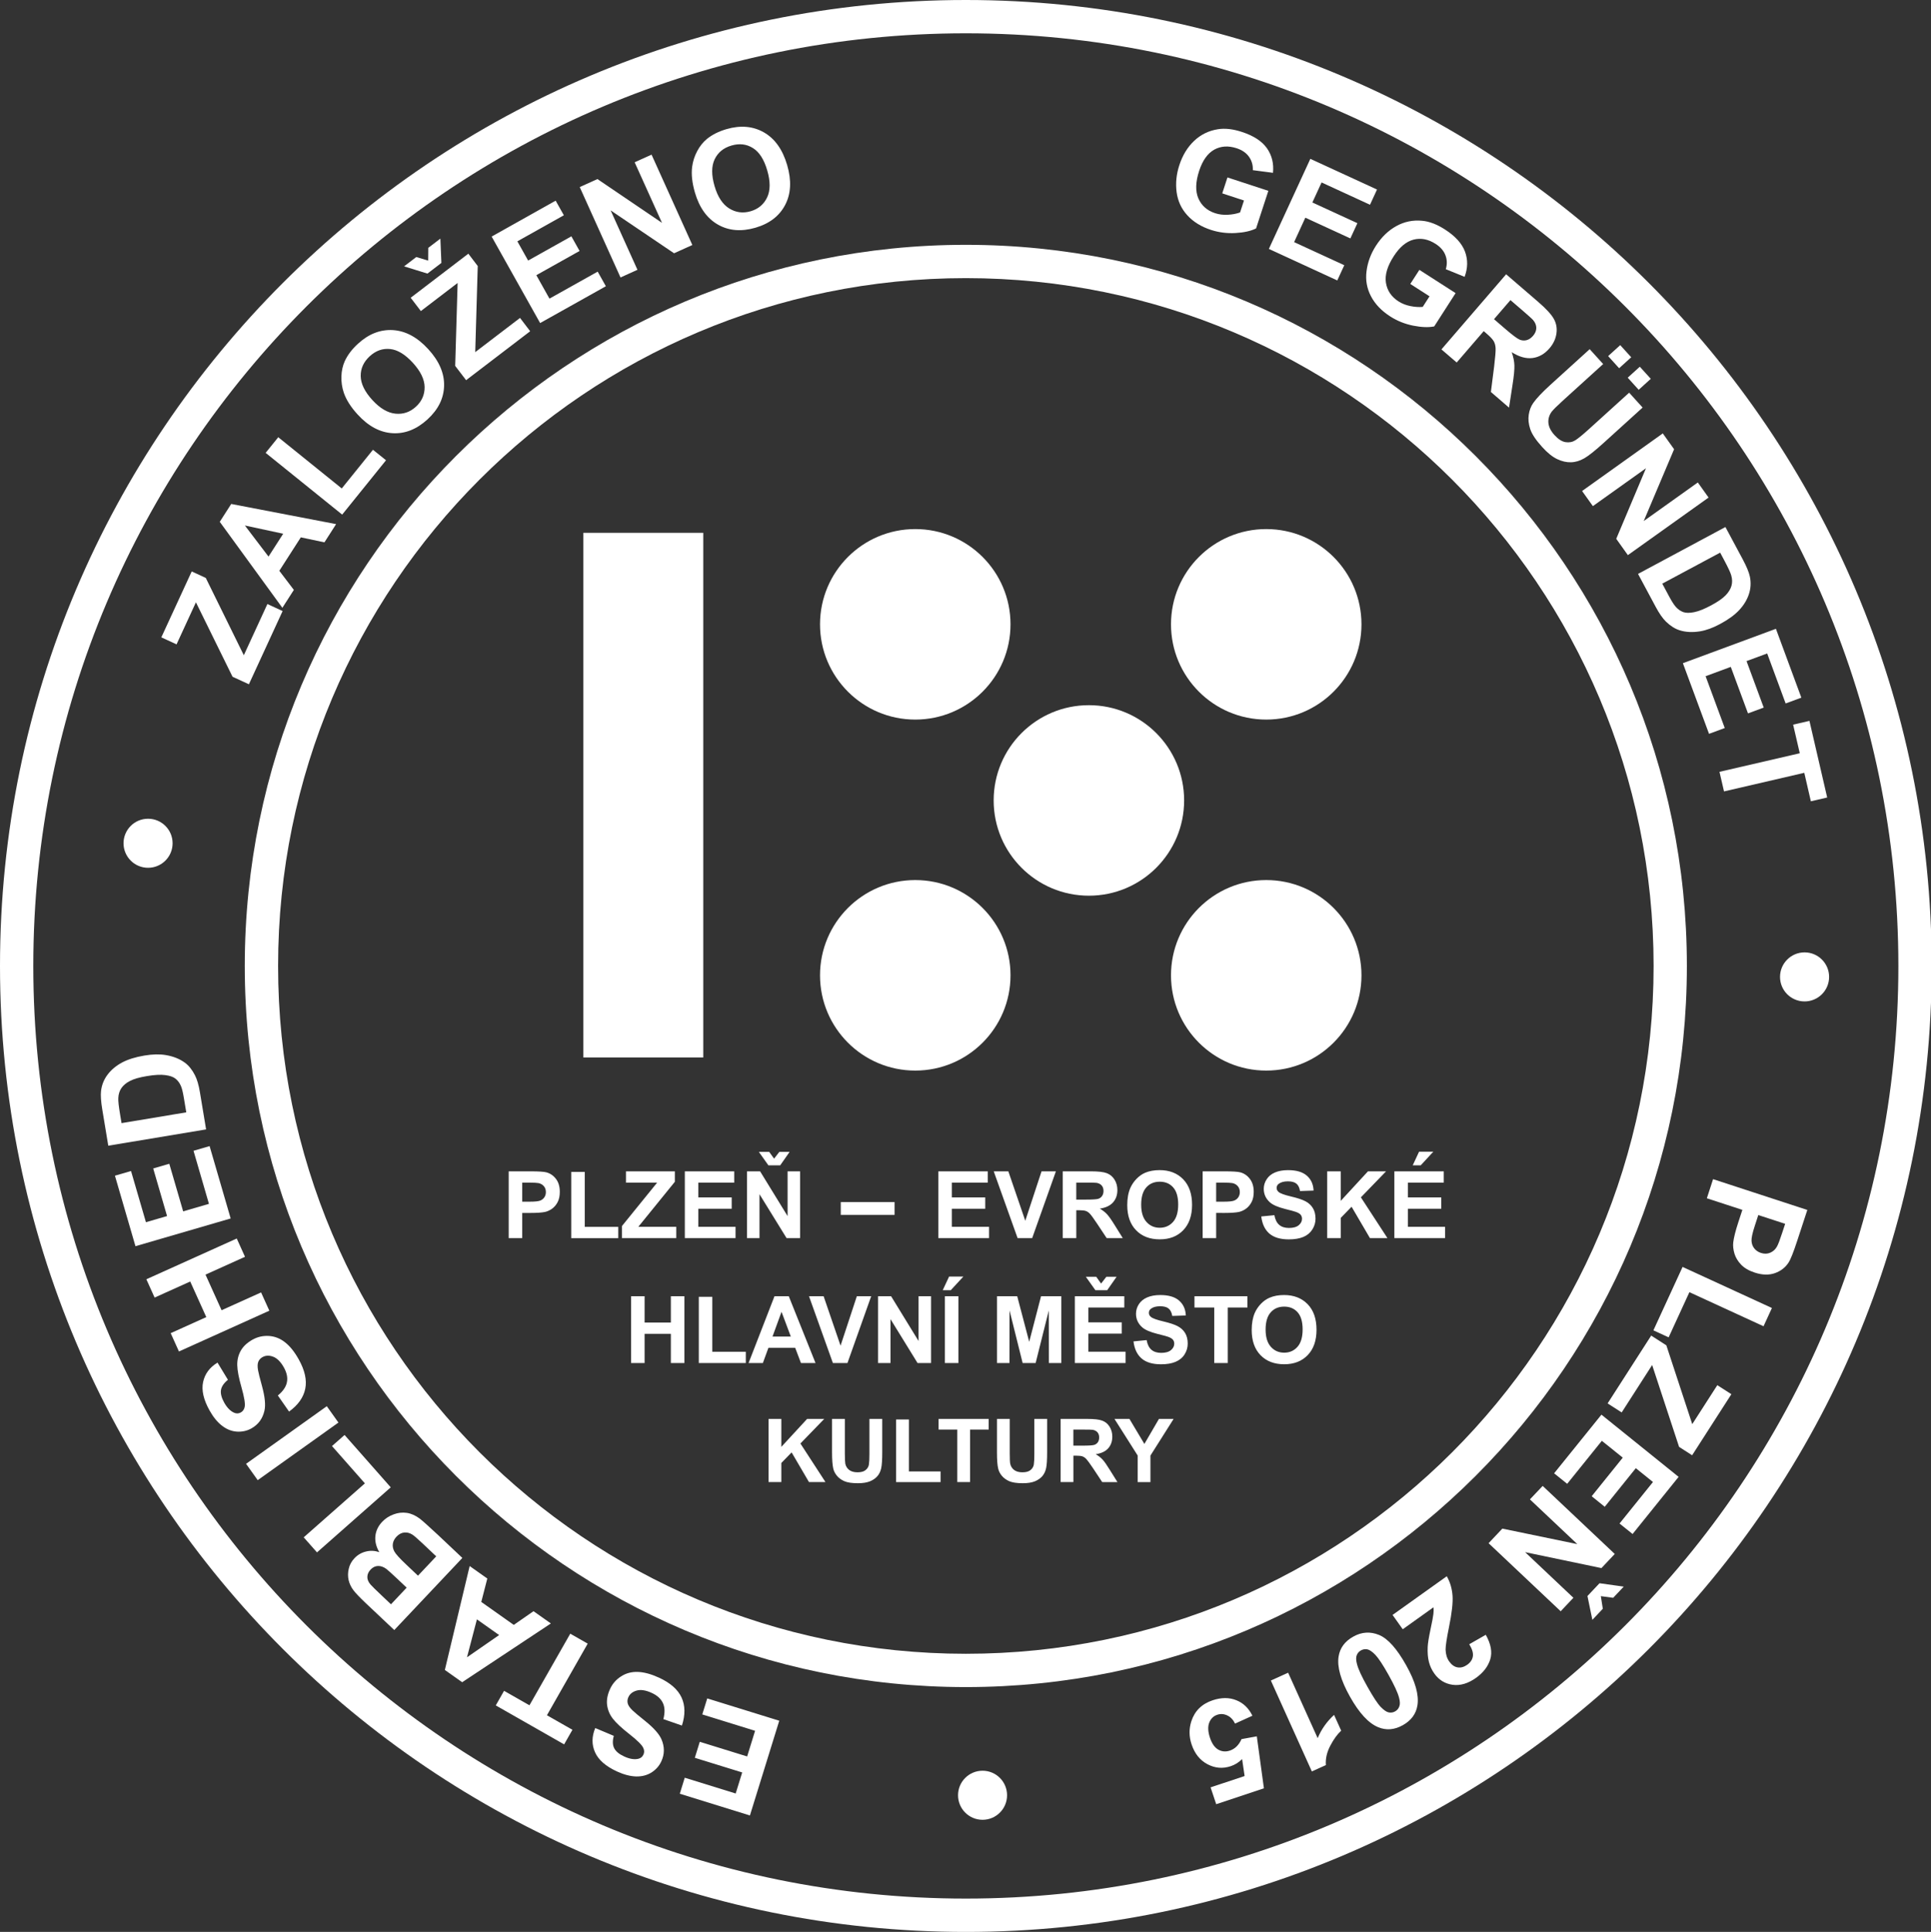
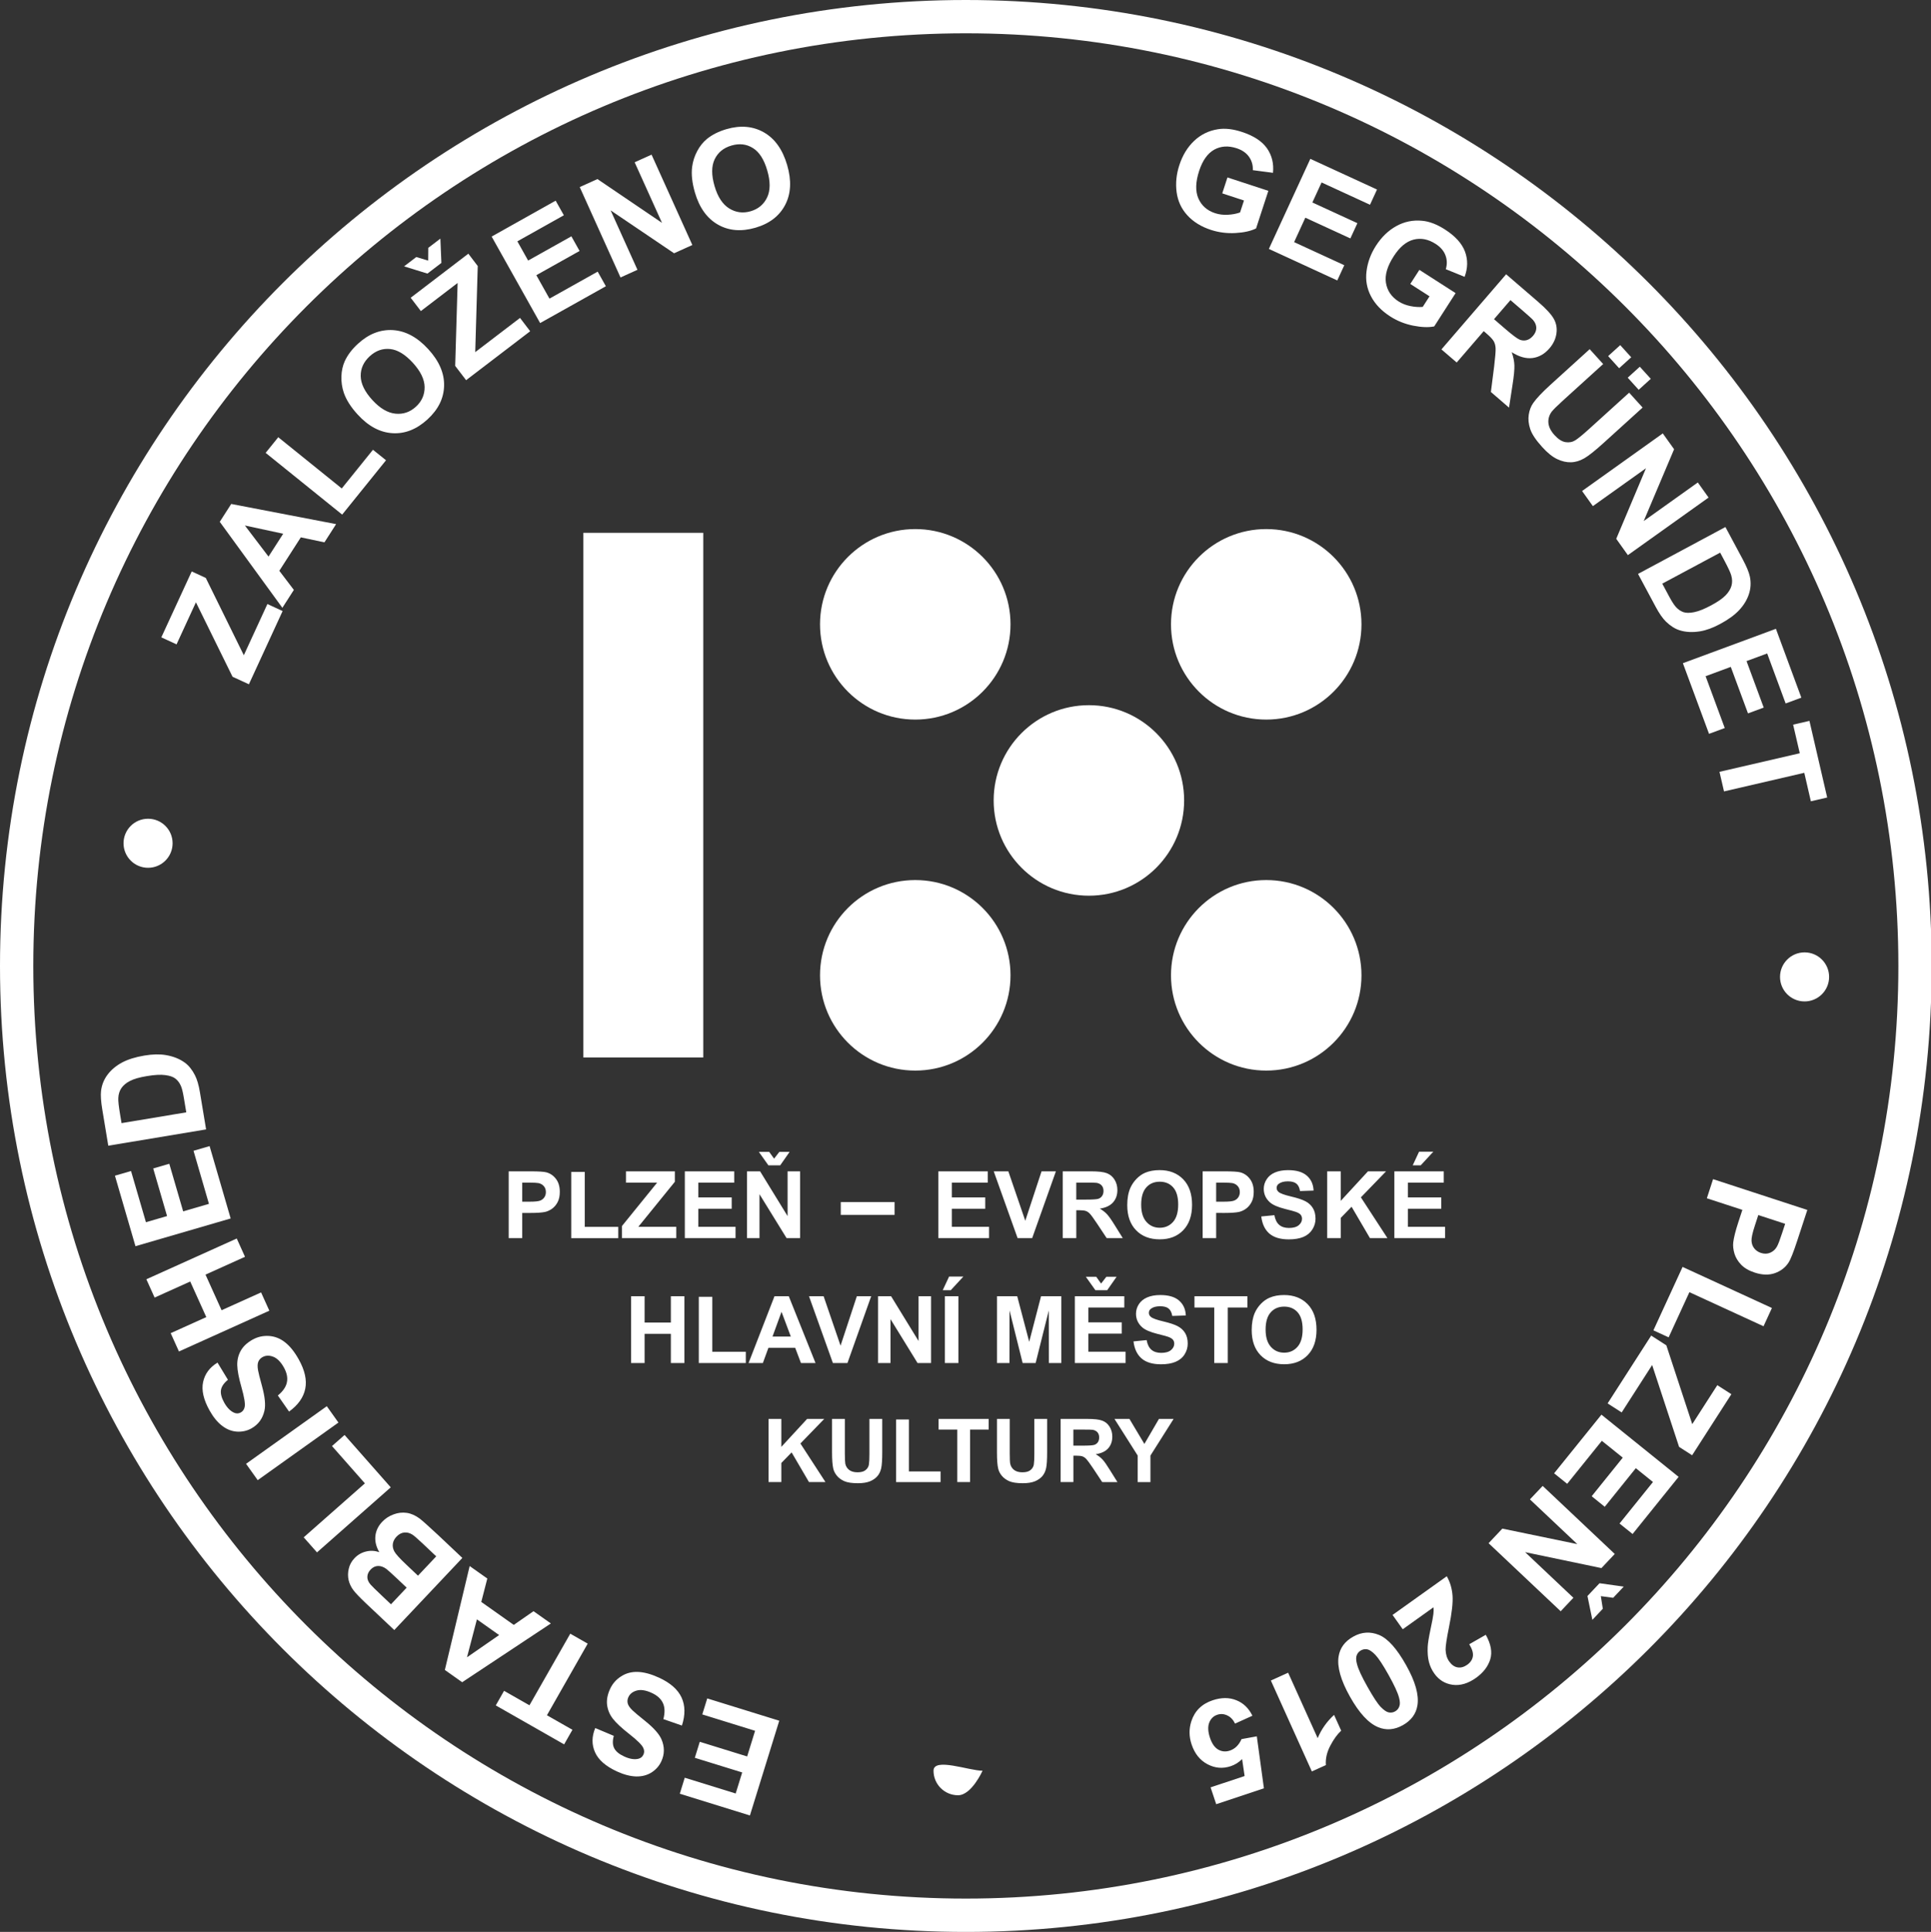
<svg xmlns="http://www.w3.org/2000/svg" version="1.0" id="Vrstva_1" x="0px" y="0px" width="107.605px" height="107.643px" viewBox="0 0 107.605 107.643" enable-background="new 0 0 107.605 107.643" xml:space="preserve">
  <rect x="0" y="0" width="107.605" height="107.643" fill="#333333" stroke="none" />
-   <path fill="#FFFFFF" d="M80.919,26.723C73.985,19.79,64.402,15.497,53.82,15.497c-10.581,0-20.164,4.292-27.098,11.226  C19.789,33.657,15.497,43.24,15.497,53.82c0,10.582,4.292,20.165,11.226,27.1c6.934,6.934,16.517,11.226,27.098,11.226  c10.582,0,20.165-4.292,27.099-11.226c6.935-6.935,11.227-16.518,11.227-27.1C92.146,43.24,87.854,33.657,80.919,26.723   M53.82,13.641c11.097,0,21.143,4.499,28.411,11.769c7.271,7.27,11.77,17.316,11.77,28.411c0,11.097-4.499,21.144-11.77,28.413  c-7.269,7.269-17.314,11.768-28.411,11.768c-11.096,0-21.142-4.499-28.411-11.768c-7.27-7.27-11.769-17.316-11.769-28.413  c0-11.095,4.499-21.141,11.769-28.411C32.679,18.14,42.725,13.641,53.82,13.641z" />
  <path fill-rule="evenodd" clip-rule="evenodd" fill="#FFFFFF" d="M51.003,49.036c2.932,0,5.308,2.376,5.308,5.308  c0,2.931-2.376,5.307-5.308,5.307c-2.931,0-5.307-2.376-5.307-5.307C45.696,51.412,48.072,49.036,51.003,49.036" />
  <path fill-rule="evenodd" clip-rule="evenodd" fill="#FFFFFF" d="M70.561,49.036c2.932,0,5.307,2.376,5.307,5.308  c0,2.931-2.375,5.307-5.307,5.307c-2.93,0-5.307-2.376-5.307-5.307C65.254,51.412,67.631,49.036,70.561,49.036" />
  <path fill-rule="evenodd" clip-rule="evenodd" fill="#FFFFFF" d="M51.003,29.479c2.932,0,5.308,2.376,5.308,5.308  c0,2.93-2.376,5.307-5.308,5.307c-2.931,0-5.307-2.377-5.307-5.307C45.696,31.855,48.072,29.479,51.003,29.479" />
  <path fill-rule="evenodd" clip-rule="evenodd" fill="#FFFFFF" d="M70.561,29.479c2.932,0,5.307,2.376,5.307,5.308  c0,2.93-2.375,5.307-5.307,5.307c-2.93,0-5.307-2.377-5.307-5.307C65.254,31.855,67.631,29.479,70.561,29.479" />
  <path fill-rule="evenodd" clip-rule="evenodd" fill="#FFFFFF" d="M60.679,39.292c2.931,0,5.307,2.376,5.307,5.307  c0,2.932-2.376,5.308-5.307,5.308c-2.932,0-5.307-2.376-5.307-5.308C55.372,41.668,57.747,39.292,60.679,39.292" />
  <rect x="32.508" y="29.688" fill-rule="evenodd" clip-rule="evenodd" fill="#FFFFFF" width="6.682" height="29.232" />
-   <path fill-rule="evenodd" clip-rule="evenodd" fill="#FFFFFF" d="M54.753,98.662c0.755,0,1.366,0.612,1.366,1.367  s-0.611,1.367-1.366,1.367s-1.366-0.612-1.366-1.367S53.998,98.662,54.753,98.662" />
+   <path fill-rule="evenodd" clip-rule="evenodd" fill="#FFFFFF" d="M54.753,98.662s-0.611,1.367-1.366,1.367s-1.366-0.612-1.366-1.367S53.998,98.662,54.753,98.662" />
  <path fill-rule="evenodd" clip-rule="evenodd" fill="#FFFFFF" d="M101.927,54.432c0-0.755-0.613-1.367-1.367-1.367  c-0.756,0-1.368,0.612-1.368,1.367s0.612,1.366,1.368,1.366C101.313,55.798,101.927,55.187,101.927,54.432" />
  <path fill-rule="evenodd" clip-rule="evenodd" fill="#FFFFFF" d="M9.618,46.985c0-0.755-0.612-1.366-1.367-1.366  s-1.367,0.611-1.367,1.366s0.612,1.367,1.367,1.367S9.618,47.74,9.618,46.985" />
  <path fill-rule="evenodd" clip-rule="evenodd" fill="#FFFFFF" d="M42.287,64.18h0.576l0.273,0.379l0.293-0.379h0.572l-0.523,0.749  h-0.66L42.287,64.18z M41.628,68.986v-3.721h0.729l1.531,2.493v-2.493h0.696v3.721h-0.752l-1.509-2.446v2.446H41.628z   M38.162,68.986v-3.721h2.753v0.628h-2v0.826h1.86v0.629h-1.86v1.009h2.073v0.629H38.162z M34.659,68.986v-0.675l1.961-2.418h-1.737  v-0.628h2.723v0.582l-2.037,2.51h2.115v0.629H34.659z M31.833,68.986v-3.689h0.753v3.061h1.866v0.629H31.833z M29.101,65.894v1.062  h0.409c0.296,0,0.493-0.021,0.591-0.06c0.1-0.039,0.178-0.1,0.234-0.185c0.056-0.083,0.084-0.179,0.084-0.288  c0-0.138-0.04-0.25-0.119-0.338c-0.079-0.088-0.179-0.143-0.3-0.166c-0.089-0.016-0.269-0.025-0.54-0.025H29.101z M28.347,68.986  v-3.721h1.206c0.455,0,0.753,0.019,0.891,0.055c0.214,0.057,0.393,0.178,0.536,0.365c0.145,0.188,0.215,0.429,0.215,0.725  c0,0.229-0.041,0.42-0.124,0.576c-0.083,0.156-0.188,0.278-0.314,0.367c-0.127,0.088-0.258,0.147-0.39,0.176  c-0.179,0.035-0.438,0.054-0.778,0.054h-0.488v1.403H28.347z" />
  <path fill-rule="evenodd" clip-rule="evenodd" fill="#FFFFFF" d="M78.725,64.929l0.353-0.76h0.795l-0.702,0.76H78.725z   M77.701,68.986v-3.721h2.753v0.628h-2v0.826h1.86v0.629h-1.86v1.009h2.072v0.629H77.701z M73.958,68.986v-3.721h0.754v1.647  l1.518-1.647h1.009l-1.403,1.449l1.479,2.271H76.34l-1.023-1.747l-0.604,0.622v1.125H73.958z M70.284,67.78l0.731-0.072  c0.045,0.245,0.134,0.424,0.268,0.539s0.315,0.173,0.543,0.173c0.241,0,0.424-0.051,0.546-0.153s0.183-0.222,0.183-0.359  c0-0.088-0.025-0.163-0.076-0.225c-0.053-0.062-0.142-0.115-0.271-0.16c-0.087-0.031-0.287-0.085-0.598-0.163  c-0.401-0.101-0.684-0.224-0.845-0.369c-0.228-0.204-0.342-0.456-0.342-0.752c0-0.188,0.055-0.368,0.162-0.532  c0.105-0.165,0.26-0.292,0.463-0.379c0.202-0.085,0.443-0.13,0.729-0.13c0.465,0,0.815,0.104,1.05,0.311  c0.236,0.208,0.358,0.483,0.372,0.828l-0.755,0.026c-0.031-0.193-0.1-0.331-0.206-0.415c-0.104-0.084-0.261-0.126-0.471-0.126  c-0.216,0-0.386,0.045-0.508,0.136c-0.08,0.058-0.119,0.135-0.119,0.231c0,0.088,0.037,0.164,0.111,0.226  c0.095,0.082,0.324,0.164,0.688,0.251c0.366,0.085,0.635,0.176,0.81,0.268c0.176,0.092,0.313,0.219,0.41,0.379  c0.099,0.16,0.148,0.357,0.148,0.592c0,0.214-0.059,0.414-0.177,0.6c-0.12,0.186-0.286,0.325-0.504,0.416  c-0.217,0.089-0.485,0.135-0.808,0.135c-0.472,0-0.833-0.109-1.085-0.325C70.483,68.512,70.334,68.194,70.284,67.78z M67.77,65.894  v1.062h0.409c0.295,0,0.492-0.021,0.592-0.06c0.1-0.039,0.177-0.1,0.234-0.185c0.056-0.083,0.084-0.179,0.084-0.288  c0-0.138-0.041-0.25-0.119-0.338c-0.079-0.088-0.179-0.143-0.301-0.166c-0.089-0.016-0.269-0.025-0.539-0.025H67.77z M67.017,68.986  v-3.721h1.204c0.455,0,0.753,0.019,0.892,0.055c0.213,0.057,0.393,0.178,0.535,0.365c0.145,0.188,0.216,0.429,0.216,0.725  c0,0.229-0.041,0.42-0.124,0.576c-0.084,0.156-0.188,0.278-0.314,0.367c-0.127,0.088-0.259,0.147-0.39,0.176  c-0.179,0.035-0.438,0.054-0.777,0.054H67.77v1.403H67.017z M63.592,67.123c0,0.422,0.097,0.741,0.293,0.959  c0.195,0.219,0.441,0.327,0.742,0.327c0.3,0,0.546-0.108,0.739-0.323c0.193-0.217,0.289-0.541,0.289-0.974  c0-0.426-0.095-0.745-0.282-0.955c-0.187-0.21-0.437-0.314-0.746-0.314c-0.312,0-0.562,0.106-0.75,0.318  C63.687,66.374,63.592,66.694,63.592,67.123z M62.816,67.147c0-0.379,0.058-0.697,0.172-0.956c0.084-0.188,0.199-0.359,0.347-0.51  c0.146-0.151,0.306-0.264,0.481-0.338c0.23-0.097,0.499-0.146,0.803-0.146c0.548,0,0.986,0.172,1.316,0.512  c0.329,0.341,0.493,0.815,0.493,1.422c0,0.602-0.164,1.074-0.49,1.412c-0.325,0.342-0.764,0.511-1.31,0.511  c-0.553,0-0.995-0.168-1.321-0.508C62.98,68.209,62.816,67.743,62.816,67.147z M59.975,66.84h0.555c0.362,0,0.585-0.016,0.674-0.045  c0.091-0.03,0.161-0.084,0.211-0.159c0.052-0.074,0.078-0.167,0.078-0.279c0-0.126-0.034-0.226-0.102-0.304  c-0.066-0.076-0.161-0.125-0.282-0.146c-0.062-0.01-0.245-0.014-0.548-0.014h-0.586V66.84z M59.22,68.986v-3.721h1.582  c0.397,0,0.688,0.034,0.867,0.1c0.183,0.068,0.325,0.185,0.435,0.356c0.107,0.171,0.162,0.366,0.162,0.587  c0,0.279-0.082,0.51-0.245,0.691c-0.164,0.182-0.408,0.296-0.733,0.343c0.161,0.096,0.295,0.2,0.4,0.313  c0.104,0.113,0.246,0.313,0.426,0.604l0.453,0.727h-0.897l-0.539-0.813c-0.192-0.288-0.325-0.47-0.397-0.546  c-0.071-0.075-0.146-0.126-0.226-0.153c-0.081-0.029-0.207-0.042-0.381-0.042h-0.151v1.554H59.22z M56.706,68.986l-1.33-3.721h0.814  l0.944,2.754l0.906-2.754h0.8l-1.322,3.721H56.706z M52.289,68.986v-3.721h2.753v0.628h-2v0.826h1.86v0.629h-1.86v1.009h2.072v0.629  H52.289z" />
  <path fill-rule="evenodd" clip-rule="evenodd" fill="#FFFFFF" d="M70.526,74.082c0,0.423,0.098,0.743,0.293,0.961  s0.441,0.326,0.742,0.326s0.546-0.107,0.739-0.324c0.193-0.216,0.289-0.54,0.289-0.973c0-0.427-0.093-0.745-0.28-0.954  c-0.188-0.211-0.438-0.315-0.748-0.315s-0.561,0.105-0.75,0.318S70.526,73.655,70.526,74.082 M69.751,74.107  c0-0.378,0.059-0.696,0.172-0.956c0.083-0.189,0.201-0.359,0.347-0.511c0.146-0.15,0.306-0.262,0.481-0.335  c0.23-0.099,0.5-0.148,0.802-0.148c0.549,0,0.987,0.172,1.317,0.512c0.33,0.341,0.493,0.815,0.493,1.423  c0,0.601-0.163,1.073-0.49,1.411c-0.325,0.341-0.764,0.511-1.309,0.511c-0.554,0-0.994-0.168-1.322-0.507  C69.915,75.169,69.751,74.703,69.751,74.107z M67.664,75.946v-3.093h-1.102v-0.628h2.951v0.628h-1.097v3.093H67.664z M63.164,74.741  l0.732-0.073c0.044,0.245,0.134,0.425,0.268,0.54c0.134,0.114,0.314,0.172,0.543,0.172c0.241,0,0.422-0.052,0.545-0.153  c0.121-0.102,0.183-0.222,0.183-0.358c0-0.089-0.024-0.164-0.076-0.226c-0.052-0.061-0.142-0.114-0.27-0.16  c-0.087-0.031-0.288-0.085-0.599-0.162c-0.401-0.101-0.684-0.224-0.845-0.37c-0.229-0.205-0.341-0.455-0.341-0.752  c0-0.188,0.053-0.367,0.16-0.532s0.261-0.291,0.463-0.378s0.444-0.131,0.73-0.131c0.466,0,0.815,0.104,1.051,0.311  c0.234,0.207,0.358,0.482,0.371,0.828l-0.754,0.025c-0.032-0.191-0.102-0.33-0.206-0.414c-0.104-0.084-0.263-0.126-0.471-0.126  c-0.217,0-0.388,0.045-0.51,0.137c-0.078,0.058-0.117,0.134-0.117,0.23c0,0.088,0.036,0.164,0.111,0.226  c0.094,0.081,0.324,0.165,0.688,0.251c0.365,0.085,0.635,0.176,0.809,0.268c0.175,0.093,0.313,0.219,0.411,0.379  c0.098,0.16,0.146,0.358,0.146,0.592c0,0.214-0.058,0.414-0.176,0.601c-0.119,0.187-0.287,0.324-0.504,0.414  c-0.216,0.091-0.486,0.136-0.809,0.136c-0.47,0-0.832-0.108-1.084-0.326C63.363,75.472,63.214,75.155,63.164,74.741z M60.508,71.139  h0.579l0.271,0.38l0.294-0.38h0.571l-0.524,0.749h-0.658L60.508,71.139z M59.896,75.946v-3.721h2.755v0.628h-2.001v0.827h1.86v0.629  h-1.86v1.007h2.073v0.63H59.896z M55.557,75.946v-3.721h1.128l0.668,2.538l0.659-2.538h1.131v3.721h-0.696l-0.003-2.929  l-0.733,2.929h-0.724l-0.73-2.929l-0.004,2.929H55.557z M52.534,71.888l0.354-0.759h0.795l-0.701,0.759H52.534z M52.654,75.946  v-3.721h0.753v3.721H52.654z M48.928,75.946v-3.721h0.729l1.53,2.494v-2.494h0.696v3.721h-0.752L49.623,73.5v2.446H48.928z   M46.413,75.946l-1.331-3.721h0.814l0.944,2.754l0.907-2.754h0.8l-1.323,3.721H46.413z M44.068,74.471l-0.517-1.379l-0.503,1.379  H44.068z M45.445,75.946h-0.811l-0.322-0.848H42.82l-0.309,0.848h-0.797l1.444-3.721h0.797L45.445,75.946z M38.94,75.946v-3.689  h0.753v3.06h1.867v0.63H38.94z M35.167,75.946v-3.721h0.753v1.465h1.464v-1.465h0.755v3.721h-0.755V74.32H35.92v1.626H35.167z" />
  <path fill-rule="evenodd" clip-rule="evenodd" fill="#FFFFFF" d="M63.396,82.579v-1.481l-1.291-2.037h0.834l0.832,1.393l0.811-1.393  h0.817l-1.291,2.042v1.477H63.396z M59.815,80.549h0.527c0.341,0,0.554-0.015,0.639-0.043c0.084-0.029,0.151-0.079,0.198-0.148  c0.049-0.07,0.072-0.16,0.072-0.267c0-0.116-0.031-0.214-0.096-0.287c-0.063-0.072-0.152-0.118-0.267-0.138  c-0.058-0.007-0.23-0.012-0.52-0.012h-0.555V80.549z M59.104,82.579v-3.519H60.6c0.377,0,0.651,0.031,0.821,0.096  c0.171,0.062,0.307,0.173,0.409,0.336c0.103,0.162,0.153,0.346,0.153,0.555c0,0.264-0.077,0.481-0.231,0.654  c-0.154,0.172-0.386,0.279-0.694,0.325c0.153,0.089,0.279,0.187,0.379,0.294s0.235,0.299,0.403,0.573l0.429,0.686H61.42  l-0.509-0.769c-0.184-0.272-0.309-0.444-0.377-0.517c-0.068-0.069-0.139-0.118-0.214-0.146c-0.076-0.026-0.195-0.039-0.36-0.039  h-0.145v1.47H59.104z M55.556,79.061h0.712v1.907c0,0.303,0.009,0.498,0.026,0.587c0.03,0.145,0.103,0.26,0.215,0.348  c0.113,0.087,0.269,0.132,0.465,0.132c0.199,0,0.35-0.041,0.451-0.125c0.102-0.083,0.162-0.183,0.184-0.303  c0.02-0.121,0.03-0.32,0.03-0.599v-1.947h0.713v1.849c0,0.424-0.019,0.724-0.058,0.897c-0.038,0.175-0.108,0.321-0.211,0.442  c-0.104,0.12-0.24,0.215-0.413,0.287c-0.172,0.071-0.397,0.107-0.675,0.107c-0.335,0-0.589-0.039-0.762-0.116  c-0.173-0.079-0.311-0.18-0.41-0.304c-0.102-0.124-0.166-0.254-0.198-0.391c-0.048-0.202-0.069-0.5-0.069-0.895V79.061z   M53.345,82.579v-2.925h-1.042v-0.594h2.791v0.594h-1.037v2.925H53.345z M49.936,82.579v-3.488h0.712v2.895h1.765v0.594H49.936z   M46.366,79.061h0.713v1.907c0,0.303,0.009,0.498,0.025,0.587c0.03,0.145,0.103,0.26,0.215,0.348  c0.114,0.087,0.271,0.132,0.466,0.132c0.2,0,0.35-0.041,0.451-0.125c0.102-0.083,0.162-0.183,0.183-0.303  c0.02-0.121,0.03-0.32,0.03-0.599v-1.947h0.714v1.849c0,0.424-0.02,0.724-0.058,0.897c-0.038,0.175-0.108,0.321-0.212,0.442  c-0.103,0.12-0.239,0.215-0.412,0.287c-0.173,0.071-0.398,0.107-0.675,0.107c-0.336,0-0.589-0.039-0.762-0.116  c-0.174-0.079-0.31-0.18-0.41-0.304s-0.167-0.254-0.199-0.391c-0.046-0.202-0.069-0.5-0.069-0.895V79.061z M42.827,82.579v-3.519  h0.713v1.558l1.436-1.558h0.955l-1.328,1.37l1.396,2.148H45.08l-0.967-1.652l-0.573,0.589v1.063H42.827z" />
  <path fill="#FFFFFF" d="M90.566,17.077C81.163,7.674,68.171,1.856,53.821,1.856S26.48,7.674,17.077,17.077  C7.673,26.48,1.856,39.472,1.856,53.821c0,14.35,5.817,27.342,15.221,36.745s22.395,15.22,36.745,15.22s27.342-5.816,36.745-15.22  s15.22-22.396,15.22-36.745C105.786,39.472,99.97,26.48,90.566,17.077 M53.821,0C68.683,0,82.14,6.024,91.879,15.764  c9.738,9.739,15.764,23.196,15.764,38.058c0,14.861-6.025,28.318-15.764,38.058c-9.739,9.739-23.196,15.764-38.058,15.764  c-14.862,0-28.319-6.024-38.058-15.764C6.024,82.14,0,68.683,0,53.821c0-14.862,6.024-28.319,15.764-38.058  C25.502,6.024,38.959,0,53.821,0z" />
  <path fill-rule="evenodd" clip-rule="evenodd" fill="#FFFFFF" d="M6.773,62.579l3.607-0.601l-0.137-0.819  c-0.051-0.305-0.104-0.522-0.162-0.653c-0.074-0.171-0.176-0.305-0.301-0.404c-0.126-0.101-0.317-0.167-0.573-0.199  c-0.255-0.035-0.595-0.016-1.017,0.055c-0.421,0.069-0.736,0.16-0.95,0.273c-0.214,0.109-0.371,0.245-0.476,0.398  c-0.103,0.153-0.162,0.337-0.171,0.551c-0.01,0.157,0.023,0.46,0.098,0.907L6.773,62.579z M6.034,63.837L5.701,61.83  c-0.076-0.454-0.099-0.804-0.07-1.053c0.042-0.335,0.164-0.637,0.367-0.904c0.203-0.268,0.468-0.489,0.796-0.667  c0.328-0.176,0.749-0.308,1.258-0.393c0.449-0.075,0.845-0.083,1.188-0.026C9.66,58.858,10.012,59,10.3,59.21  c0.219,0.159,0.407,0.394,0.563,0.699c0.118,0.229,0.211,0.547,0.278,0.952l0.344,2.068L6.034,63.837z M12.854,67.891l-5.305,1.545  l-1.144-3.928l0.897-0.261L8.133,68.1l1.177-0.343l-0.772-2.652l0.896-0.262l0.773,2.652l1.437-0.418l-0.86-2.957l0.896-0.261  L12.854,67.891z M15.009,73.03l-5.037,2.273l-0.46-1.021l1.984-0.895L10.6,71.404l-1.984,0.895l-0.46-1.02l5.037-2.271l0.46,1.019  l-2.201,0.993l0.896,1.984l2.201-0.992L15.009,73.03z M16.108,78.651l-0.625-0.896c0.286-0.234,0.454-0.479,0.505-0.737  c0.053-0.257-0.005-0.532-0.17-0.828c-0.176-0.312-0.374-0.511-0.594-0.595c-0.22-0.084-0.42-0.077-0.598,0.022  c-0.114,0.064-0.191,0.152-0.235,0.264c-0.043,0.11-0.046,0.267-0.012,0.466c0.022,0.135,0.098,0.433,0.224,0.893  c0.161,0.593,0.206,1.046,0.133,1.363c-0.101,0.443-0.343,0.771-0.726,0.986c-0.246,0.138-0.516,0.196-0.807,0.18  c-0.292-0.02-0.567-0.127-0.826-0.326c-0.259-0.198-0.491-0.481-0.698-0.852c-0.338-0.604-0.459-1.132-0.361-1.586  c0.098-0.456,0.363-0.815,0.803-1.082l0.581,0.957c-0.226,0.182-0.354,0.37-0.388,0.567c-0.031,0.196,0.028,0.432,0.179,0.703  c0.157,0.281,0.338,0.467,0.544,0.561c0.132,0.061,0.26,0.057,0.386-0.014c0.115-0.064,0.184-0.168,0.212-0.31  c0.035-0.182-0.024-0.539-0.175-1.074c-0.153-0.535-0.232-0.948-0.239-1.241c-0.007-0.294,0.056-0.563,0.192-0.807  s0.356-0.451,0.66-0.622c0.277-0.154,0.578-0.224,0.907-0.206c0.327,0.021,0.627,0.136,0.901,0.352  c0.276,0.214,0.529,0.531,0.764,0.951c0.341,0.608,0.463,1.155,0.365,1.64C16.912,77.862,16.611,78.288,16.108,78.651z   M18.859,79.263l-4.498,3.209l-0.649-0.91l4.499-3.21L18.859,79.263z M21.774,82.872l-4.109,3.625l-0.741-0.839l3.409-3.007  l-1.833-2.079l0.701-0.617L21.774,82.872z M23.292,87.795l1.017-1.077l-0.752-0.711c-0.291-0.274-0.486-0.443-0.578-0.501  c-0.144-0.091-0.291-0.13-0.447-0.117c-0.157,0.015-0.303,0.091-0.438,0.233c-0.114,0.122-0.182,0.252-0.202,0.393  c-0.021,0.139,0.005,0.28,0.08,0.424c0.074,0.142,0.296,0.388,0.665,0.737L23.292,87.795z M21.787,89.389l0.874-0.927l-0.53-0.501  c-0.315-0.296-0.516-0.478-0.601-0.542c-0.154-0.113-0.309-0.17-0.463-0.165c-0.155,0.004-0.292,0.071-0.414,0.199  c-0.118,0.125-0.178,0.258-0.182,0.4c-0.007,0.142,0.051,0.285,0.171,0.428c0.073,0.085,0.299,0.309,0.68,0.668L21.787,89.389z   M21.971,90.824l-1.607-1.516c-0.318-0.302-0.543-0.538-0.675-0.711c-0.131-0.176-0.218-0.363-0.264-0.563  c-0.043-0.2-0.042-0.409,0.009-0.625c0.048-0.218,0.155-0.415,0.319-0.587c0.176-0.188,0.39-0.312,0.639-0.373  c0.249-0.063,0.497-0.049,0.744,0.035c-0.175-0.302-0.248-0.601-0.218-0.897c0.032-0.295,0.157-0.559,0.377-0.791  c0.173-0.185,0.382-0.322,0.631-0.414c0.249-0.095,0.495-0.122,0.741-0.087c0.244,0.035,0.486,0.144,0.725,0.321  c0.147,0.114,0.483,0.413,1.004,0.898l1.369,1.292L21.971,90.824z M26.576,90.228l-0.553,2.114l1.79-1.239L26.576,90.228z   M26.172,87.258l0.983,0.695l-0.336,1.304l1.81,1.28l1.101-0.764l0.967,0.684l-4.942,3.274l-0.966-0.684L26.172,87.258z   M32.75,91.581l-2.272,3.99l1.421,0.81l-0.463,0.813l-3.809-2.171l0.462-0.813l1.415,0.806l2.274-3.989L32.75,91.581z M38,96.145  l-1.033-0.358c0.092-0.357,0.085-0.654-0.025-0.893c-0.11-0.239-0.318-0.428-0.627-0.569c-0.324-0.149-0.602-0.193-0.828-0.132  c-0.229,0.063-0.387,0.186-0.471,0.37c-0.054,0.119-0.066,0.236-0.035,0.352c0.03,0.115,0.119,0.243,0.264,0.383  c0.098,0.096,0.333,0.293,0.706,0.592c0.479,0.386,0.782,0.726,0.91,1.023c0.179,0.418,0.177,0.826-0.008,1.225  c-0.117,0.255-0.3,0.462-0.547,0.621c-0.247,0.154-0.534,0.229-0.859,0.222c-0.327-0.01-0.68-0.102-1.066-0.278  c-0.627-0.29-1.036-0.646-1.224-1.072c-0.188-0.425-0.185-0.872,0.013-1.347l1.034,0.435c-0.076,0.279-0.069,0.506,0.02,0.685  c0.089,0.178,0.275,0.334,0.558,0.463c0.292,0.135,0.55,0.18,0.771,0.134c0.142-0.029,0.242-0.107,0.303-0.239  c0.056-0.119,0.051-0.243-0.01-0.373c-0.078-0.168-0.335-0.423-0.773-0.767c-0.438-0.342-0.745-0.631-0.924-0.861  c-0.178-0.233-0.284-0.489-0.319-0.767c-0.034-0.277,0.021-0.575,0.168-0.892c0.133-0.288,0.335-0.521,0.612-0.697  c0.275-0.179,0.587-0.26,0.935-0.248c0.349,0.012,0.74,0.119,1.177,0.319c0.635,0.292,1.055,0.663,1.26,1.111  C38.186,95.035,38.192,95.553,38,96.145z M43.424,95.876l-1.635,5.279l-3.907-1.211l0.275-0.892l2.839,0.879l0.363-1.173  l-2.64-0.816l0.276-0.892l2.64,0.817l0.442-1.43l-2.942-0.912l0.276-0.892L43.424,95.876z" />
  <path fill-rule="evenodd" clip-rule="evenodd" fill="#FFFFFF" d="M39.818,10.367c0.175,0.602,0.447,1.017,0.815,1.246  c0.368,0.229,0.767,0.282,1.195,0.158c0.429-0.125,0.733-0.382,0.92-0.77c0.184-0.39,0.187-0.891,0.006-1.507  c-0.176-0.609-0.442-1.024-0.798-1.244c-0.354-0.223-0.751-0.27-1.196-0.14c-0.442,0.128-0.754,0.385-0.937,0.767  C39.642,9.258,39.64,9.756,39.818,10.367 M38.724,10.725c-0.157-0.541-0.208-1.019-0.154-1.434c0.041-0.306,0.136-0.598,0.282-0.872  c0.146-0.276,0.329-0.502,0.545-0.68c0.291-0.235,0.652-0.417,1.085-0.543c0.783-0.228,1.477-0.167,2.089,0.181  c0.61,0.35,1.041,0.956,1.294,1.822c0.25,0.857,0.213,1.597-0.111,2.217c-0.324,0.621-0.876,1.044-1.656,1.272  c-0.789,0.229-1.487,0.172-2.094-0.175C39.398,12.167,38.971,11.572,38.724,10.725z M34.578,15.46l-2.272-5.036l0.987-0.446  l3.597,2.439l-1.524-3.375l0.942-0.425l2.273,5.035l-1.019,0.46l-3.534-2.39l1.494,3.311L34.578,15.46z M30.099,18l-2.702-4.819  l3.567-2l0.457,0.814l-2.591,1.452l0.6,1.071l2.41-1.35l0.457,0.815l-2.41,1.35l0.732,1.306l2.687-1.504l0.456,0.814L30.099,18z   M22.517,14.841l0.681-0.52l0.663,0.201l0.005-0.712l0.674-0.515l0.056,1.355l-0.777,0.594L22.517,14.841z M25.974,21.183  l-0.609-0.797l0.136-4.62l-2.049,1.566l-0.567-0.742l3.213-2.455l0.524,0.688l-0.14,4.797l2.496-1.906l0.566,0.742L25.974,21.183z   M20.752,22.292c0.423,0.461,0.851,0.713,1.283,0.757c0.432,0.043,0.812-0.086,1.141-0.387c0.33-0.301,0.49-0.667,0.486-1.097  c-0.007-0.43-0.227-0.882-0.659-1.354c-0.43-0.467-0.851-0.723-1.267-0.764c-0.417-0.042-0.793,0.092-1.133,0.403  c-0.339,0.312-0.508,0.679-0.503,1.102C20.106,21.376,20.322,21.823,20.752,22.292z M19.93,23.096  c-0.381-0.415-0.638-0.822-0.773-1.218c-0.098-0.292-0.142-0.596-0.132-0.907s0.073-0.595,0.188-0.85  c0.157-0.339,0.4-0.662,0.733-0.966c0.601-0.552,1.251-0.804,1.955-0.762c0.702,0.045,1.357,0.398,1.965,1.063  c0.604,0.658,0.898,1.339,0.881,2.038c-0.016,0.7-0.325,1.324-0.924,1.873c-0.606,0.555-1.258,0.813-1.956,0.769  C21.171,24.093,20.525,23.748,19.93,23.096z M19.068,28.673l-4.265-3.44l0.703-0.871l3.538,2.854l1.739-2.156l0.728,0.585  L19.068,28.673z M15.781,29.739l-2.135-0.459l1.317,1.732L15.781,29.739z M18.73,29.203l-0.651,1.016l-1.316-0.279l-1.198,1.864  l0.81,1.065l-0.64,0.997l-3.489-4.791l0.639-0.995L18.73,29.203z M13.87,38.127l-0.912-0.42l-2.04-4.147l-1.08,2.343l-0.848-0.391  l1.693-3.672l0.784,0.361l2.12,4.308l1.314-2.853l0.848,0.391L13.87,38.127z" />
  <path fill-rule="evenodd" clip-rule="evenodd" fill="#FFFFFF" d="M95.818,43.005l4.474-1.035l-0.37-1.594l0.909-0.21l0.989,4.27  l-0.91,0.21l-0.366-1.586l-4.473,1.036L95.818,43.005z M93.779,36.952l5.184-1.916l1.417,3.836l-0.875,0.324l-1.029-2.786  l-1.15,0.425l0.957,2.59l-0.876,0.324l-0.959-2.591l-1.403,0.519l1.067,2.888l-0.876,0.323L93.779,36.952z M95.856,30.792  l-3.226,1.728l0.392,0.731c0.147,0.273,0.27,0.46,0.365,0.566c0.124,0.14,0.264,0.233,0.413,0.288  c0.153,0.054,0.355,0.055,0.607,0.004c0.254-0.05,0.57-0.177,0.945-0.378c0.377-0.202,0.648-0.391,0.813-0.565  c0.167-0.173,0.272-0.351,0.323-0.53c0.049-0.18,0.045-0.372-0.014-0.576c-0.042-0.153-0.171-0.43-0.384-0.829L95.856,30.792z   M96.149,29.365l0.962,1.794c0.215,0.404,0.352,0.729,0.402,0.976c0.067,0.328,0.05,0.653-0.056,0.972  c-0.105,0.318-0.286,0.614-0.541,0.887c-0.254,0.272-0.609,0.531-1.066,0.775c-0.399,0.215-0.771,0.351-1.114,0.407  c-0.422,0.068-0.801,0.049-1.141-0.059c-0.257-0.081-0.51-0.241-0.758-0.48c-0.185-0.181-0.374-0.451-0.568-0.814l-0.99-1.846  L96.149,29.365z M88.162,27.358l4.497-3.209l0.63,0.882l-1.693,4.001l3.015-2.15l0.599,0.841l-4.497,3.208l-0.648-0.909l1.657-3.932  L88.763,28.2L88.162,27.358z M90.704,21.044l0.675-0.611l0.611,0.674l-0.674,0.612L90.704,21.044z M89.614,19.841l0.674-0.611  l0.612,0.676l-0.674,0.611L89.614,19.841z M88.586,19.455l0.751,0.829l-2.217,2.011c-0.353,0.32-0.571,0.536-0.657,0.651  c-0.135,0.188-0.196,0.393-0.178,0.616c0.02,0.225,0.132,0.451,0.338,0.679c0.21,0.231,0.417,0.364,0.621,0.395  c0.203,0.031,0.384-0.005,0.545-0.107c0.163-0.105,0.404-0.302,0.729-0.595l2.267-2.055l0.75,0.829l-2.151,1.951  c-0.492,0.446-0.859,0.74-1.102,0.878c-0.245,0.14-0.49,0.214-0.738,0.22c-0.248,0.008-0.504-0.051-0.769-0.176  c-0.266-0.125-0.543-0.349-0.836-0.673c-0.354-0.389-0.578-0.725-0.669-1.007c-0.092-0.283-0.119-0.55-0.08-0.797  c0.038-0.248,0.119-0.461,0.245-0.644c0.186-0.266,0.508-0.606,0.966-1.022L88.586,19.455z M83.254,17.784l0.625,0.539  c0.405,0.349,0.673,0.549,0.805,0.602c0.128,0.052,0.26,0.062,0.39,0.027c0.128-0.034,0.246-0.116,0.356-0.242  c0.121-0.141,0.18-0.286,0.181-0.438c-0.001-0.152-0.06-0.298-0.177-0.437c-0.061-0.071-0.263-0.252-0.604-0.547l-0.66-0.567  L83.254,17.784z M80.324,19.468l3.606-4.186l1.781,1.534c0.447,0.384,0.739,0.704,0.877,0.953c0.14,0.251,0.187,0.523,0.144,0.82  c-0.045,0.298-0.172,0.569-0.386,0.818c-0.271,0.314-0.585,0.495-0.946,0.541c-0.36,0.046-0.746-0.063-1.159-0.324  c0.092,0.263,0.142,0.51,0.149,0.738c0.008,0.23-0.027,0.594-0.106,1.093l-0.193,1.257L83.08,21.84l0.183-1.436  c0.061-0.512,0.088-0.844,0.08-0.998c-0.008-0.154-0.042-0.284-0.104-0.393c-0.064-0.109-0.193-0.248-0.388-0.416l-0.17-0.147  l-1.506,1.748L80.324,19.468z M78.589,15.821l0.506-0.785l2.019,1.296l-1.192,1.855c-0.317,0.065-0.71,0.05-1.178-0.043  c-0.465-0.094-0.889-0.265-1.272-0.512c-0.487-0.312-0.844-0.685-1.073-1.122c-0.229-0.436-0.313-0.902-0.249-1.399  c0.062-0.497,0.236-0.969,0.523-1.416c0.312-0.485,0.689-0.85,1.137-1.098c0.443-0.246,0.927-0.347,1.445-0.295  c0.4,0.036,0.819,0.199,1.263,0.483c0.577,0.371,0.949,0.781,1.118,1.232c0.167,0.451,0.161,0.919-0.021,1.408l-1.048-0.426  c0.081-0.27,0.075-0.529-0.021-0.778c-0.094-0.248-0.277-0.458-0.548-0.632c-0.409-0.263-0.818-0.342-1.228-0.237  c-0.408,0.107-0.776,0.413-1.105,0.926c-0.357,0.552-0.502,1.046-0.434,1.479c0.07,0.434,0.301,0.778,0.697,1.034  c0.195,0.126,0.418,0.213,0.663,0.263c0.248,0.05,0.478,0.065,0.69,0.046l0.379-0.59L78.589,15.821z M70.708,13.869l2.311-5.019  l3.715,1.71l-0.39,0.848l-2.699-1.242l-0.513,1.115l2.509,1.154l-0.391,0.849l-2.51-1.155l-0.625,1.361l2.796,1.287l-0.391,0.848  L70.708,13.869z M68.11,10.774l0.29-0.887l2.279,0.746l-0.685,2.096c-0.292,0.144-0.675,0.229-1.15,0.255  c-0.474,0.026-0.927-0.032-1.36-0.173c-0.549-0.179-0.988-0.451-1.321-0.816c-0.332-0.364-0.53-0.795-0.596-1.291  c-0.064-0.496-0.014-0.998,0.152-1.503c0.178-0.547,0.451-0.996,0.82-1.348c0.369-0.351,0.811-0.57,1.326-0.652  c0.396-0.064,0.841-0.014,1.342,0.151c0.652,0.212,1.116,0.515,1.394,0.909c0.275,0.394,0.388,0.85,0.336,1.368l-1.122-0.147  c0.011-0.282-0.061-0.531-0.216-0.749c-0.154-0.216-0.385-0.373-0.69-0.474c-0.462-0.15-0.877-0.124-1.247,0.08  c-0.367,0.207-0.648,0.598-0.837,1.175c-0.205,0.625-0.219,1.139-0.046,1.541c0.177,0.403,0.486,0.678,0.936,0.825  c0.222,0.071,0.459,0.101,0.709,0.086c0.252-0.013,0.478-0.057,0.679-0.129l0.218-0.666L68.11,10.774z" />
  <path fill-rule="evenodd" clip-rule="evenodd" fill="#FFFFFF" d="M69.791,95.598l-0.967,0.438c-0.106-0.218-0.251-0.37-0.436-0.455  c-0.187-0.088-0.37-0.099-0.555-0.037c-0.21,0.069-0.359,0.215-0.447,0.434c-0.087,0.222-0.075,0.504,0.04,0.851  c0.109,0.325,0.263,0.543,0.462,0.657c0.198,0.112,0.412,0.132,0.645,0.055c0.288-0.096,0.506-0.311,0.651-0.64l0.852-0.155  l0.396,2.896l-2.659,0.885l-0.313-0.938l1.896-0.631l-0.139-0.944c-0.186,0.185-0.396,0.317-0.633,0.395  c-0.445,0.149-0.876,0.114-1.297-0.109c-0.418-0.22-0.715-0.591-0.887-1.109c-0.145-0.434-0.148-0.861-0.012-1.286  c0.188-0.576,0.584-0.966,1.189-1.168c0.484-0.161,0.922-0.162,1.313-0.004C69.286,94.888,69.585,95.178,69.791,95.598   M70.819,93.637l0.963-0.436l1.645,3.646c0.203-0.488,0.508-0.922,0.914-1.296l0.397,0.88c-0.215,0.195-0.418,0.475-0.608,0.838  c-0.191,0.364-0.273,0.724-0.245,1.079l-0.782,0.353L70.819,93.637z M77.743,95.356c0.11-0.062,0.189-0.152,0.233-0.273  c0.048-0.117,0.044-0.283-0.015-0.494c-0.07-0.274-0.265-0.696-0.582-1.263c-0.317-0.568-0.565-0.94-0.739-1.122  c-0.175-0.181-0.326-0.282-0.449-0.306c-0.126-0.022-0.242-0.002-0.353,0.06s-0.19,0.153-0.235,0.272  c-0.046,0.119-0.041,0.283,0.017,0.496c0.069,0.271,0.262,0.692,0.582,1.259c0.317,0.566,0.563,0.94,0.738,1.122  c0.175,0.18,0.325,0.283,0.45,0.306C77.515,95.437,77.633,95.418,77.743,95.356z M78.174,96.124  c-0.469,0.262-0.925,0.299-1.376,0.112c-0.534-0.219-1.059-0.787-1.573-1.704c-0.513-0.914-0.723-1.66-0.631-2.236  c0.076-0.476,0.348-0.845,0.816-1.105c0.468-0.264,0.946-0.295,1.436-0.095c0.491,0.201,0.995,0.764,1.514,1.692  c0.511,0.909,0.719,1.652,0.627,2.229C78.911,95.494,78.64,95.862,78.174,96.124z M78.168,90.78l-0.567-0.798l3.021-2.156  c0.186,0.326,0.29,0.684,0.32,1.073c0.03,0.387-0.037,0.979-0.198,1.771c-0.13,0.639-0.191,1.055-0.188,1.246  c0.008,0.262,0.075,0.479,0.198,0.655c0.138,0.193,0.294,0.305,0.473,0.333c0.177,0.03,0.355-0.02,0.536-0.147  c0.181-0.13,0.283-0.285,0.313-0.471c0.028-0.183-0.039-0.405-0.202-0.671l0.921-0.527c0.287,0.512,0.371,0.968,0.249,1.368  c-0.123,0.397-0.387,0.742-0.792,1.031c-0.443,0.316-0.878,0.444-1.303,0.387c-0.425-0.059-0.765-0.268-1.019-0.624  c-0.146-0.203-0.246-0.423-0.305-0.657c-0.06-0.235-0.08-0.509-0.067-0.824c0.008-0.206,0.063-0.535,0.156-0.979  c0.096-0.444,0.149-0.732,0.163-0.868c0.015-0.134,0.017-0.256,0.005-0.366L78.168,90.78z M90.483,88.404l-0.588,0.623l-0.688-0.092  l0.11,0.703l-0.582,0.618l-0.274-1.328l0.673-0.712L90.483,88.404z M85.966,82.793l4.017,3.792l-0.744,0.787l-4.252-0.888  l2.691,2.542l-0.708,0.751l-4.018-3.792l0.766-0.813l4.178,0.864l-2.641-2.492L85.966,82.793z M89.24,78.823l4.301,3.466  l-2.565,3.184l-0.727-0.585l1.863-2.313l-0.956-0.77l-1.732,2.151l-0.727-0.588l1.732-2.15l-1.166-0.938l-1.931,2.396l-0.729-0.585  L89.24,78.823z M92.013,74.417l0.844,0.543l1.444,4.391l1.396-2.171l0.784,0.503l-2.187,3.402l-0.727-0.467l-1.501-4.561  l-1.698,2.642l-0.784-0.503L92.013,74.417z M93.762,70.591l4.978,2.289l-0.467,1.017l-4.131-1.899l-1.157,2.517l-0.849-0.39  L93.762,70.591z M99.478,68.19l-1.497-0.489l-0.188,0.578c-0.138,0.418-0.199,0.703-0.189,0.862c0.009,0.158,0.058,0.296,0.15,0.414  c0.091,0.117,0.214,0.203,0.37,0.255c0.191,0.063,0.367,0.058,0.529-0.014c0.16-0.071,0.285-0.186,0.373-0.348  c0.065-0.117,0.16-0.367,0.284-0.748L99.478,68.19z M95.461,65.701l5.252,1.716l-0.558,1.701c-0.21,0.644-0.372,1.055-0.489,1.232  c-0.177,0.274-0.432,0.471-0.761,0.588c-0.33,0.116-0.705,0.106-1.122-0.031c-0.323-0.105-0.575-0.251-0.757-0.439  c-0.182-0.189-0.306-0.396-0.373-0.615c-0.066-0.221-0.089-0.431-0.068-0.63c0.033-0.269,0.126-0.644,0.283-1.123l0.225-0.688  l-1.979-0.646L95.461,65.701z" />
  <rect x="46.852" y="66.979" fill-rule="evenodd" clip-rule="evenodd" fill="#FFFFFF" width="2.999" height="0.712" />
</svg>